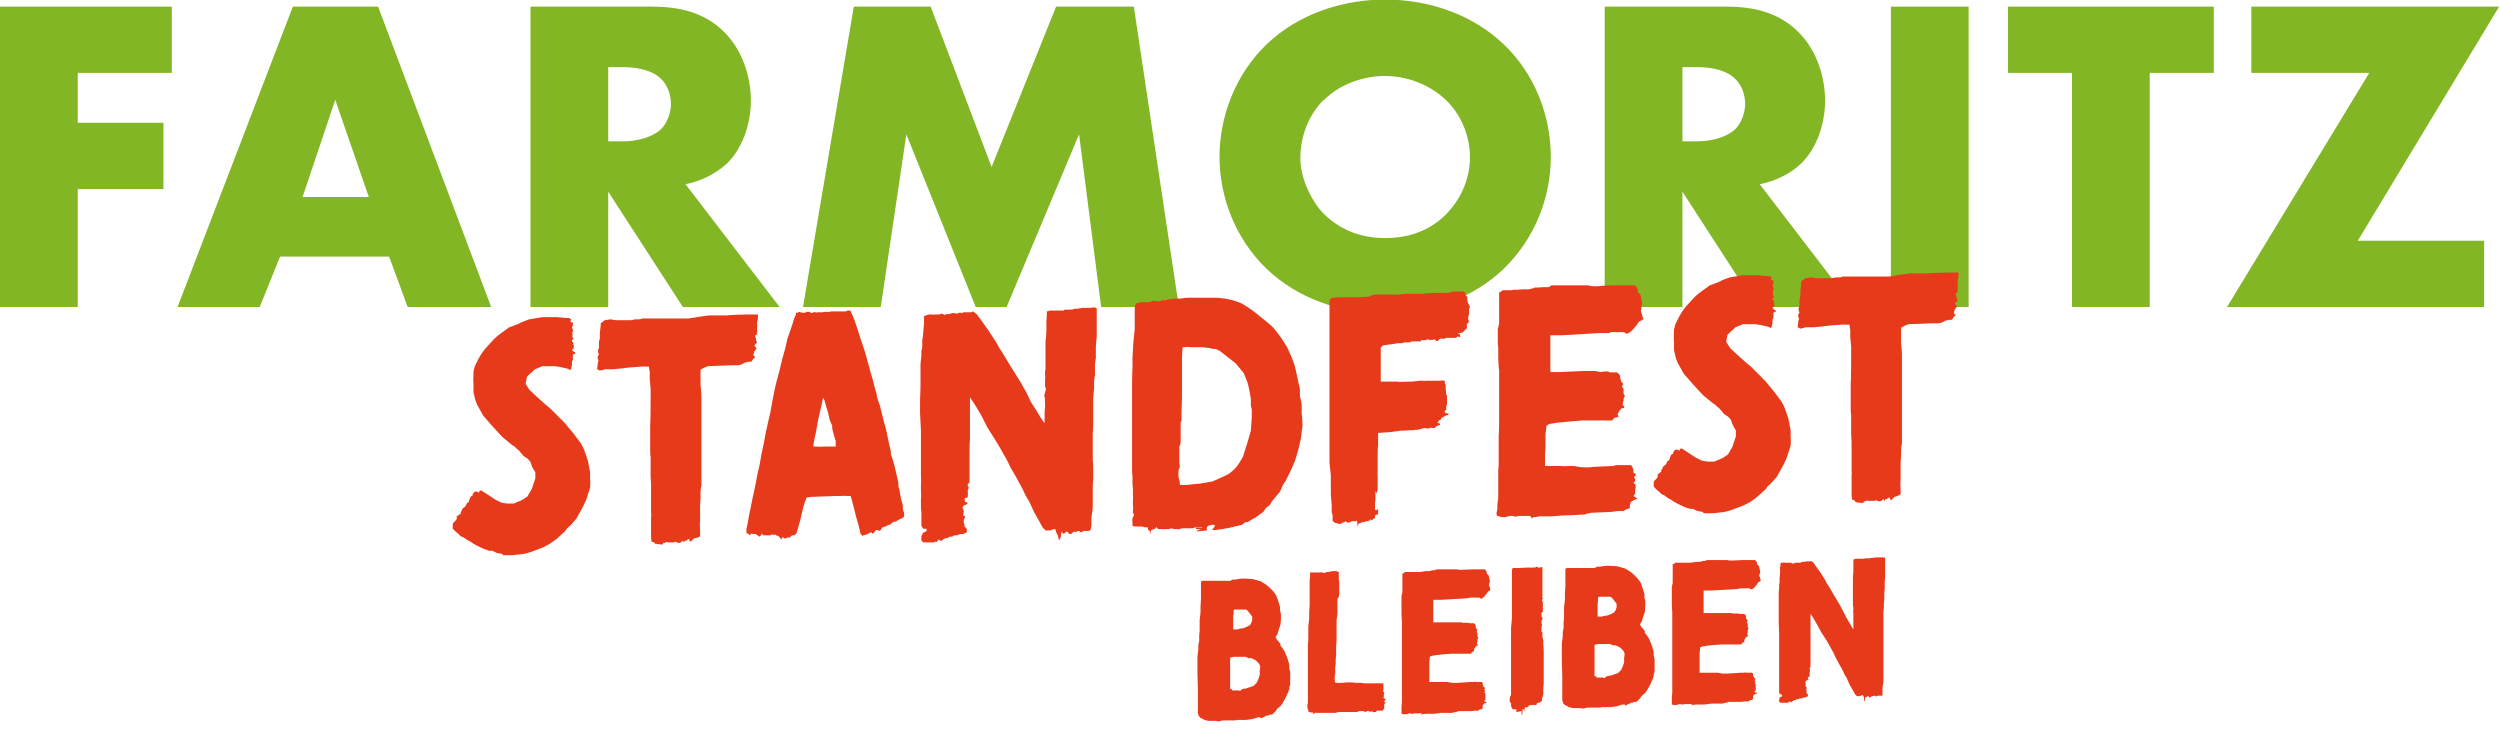
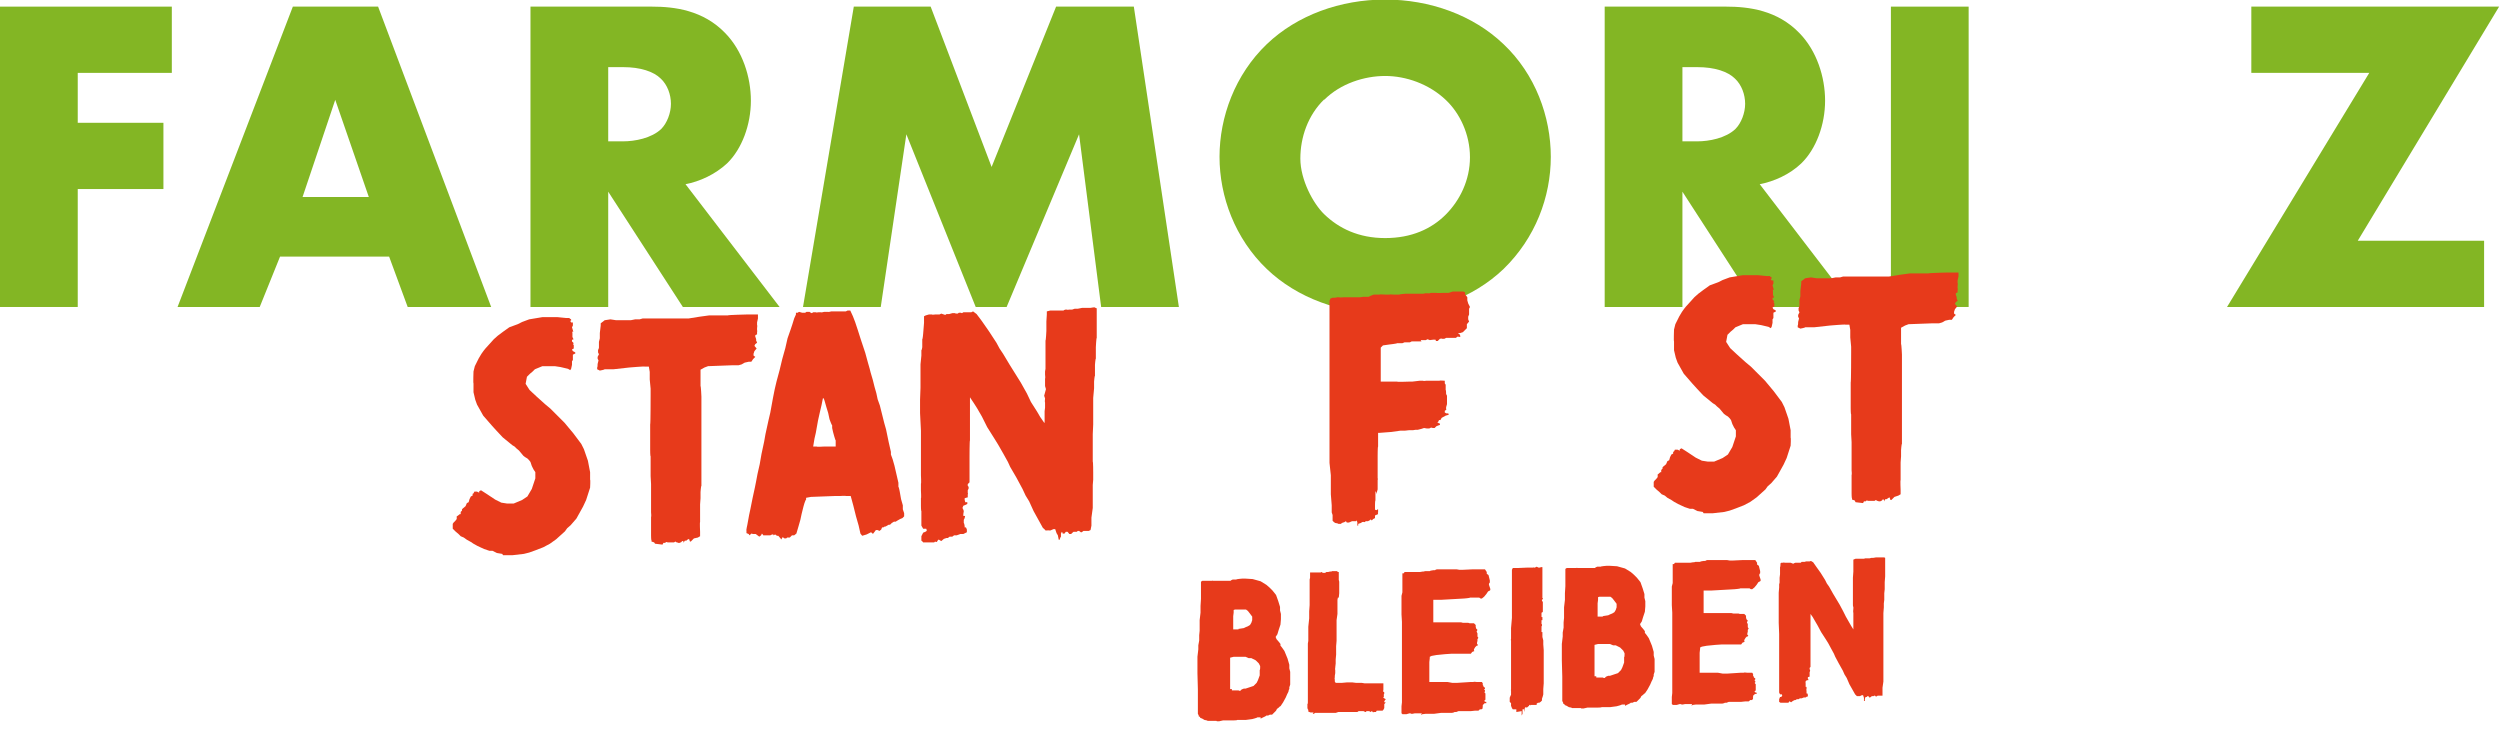
<svg xmlns="http://www.w3.org/2000/svg" width="566" height="170" viewBox="0 0 566 170" fill="none">
  <g clip-path="url(#clip0_976_6252)">
    <path d="M38.9 16.5H17.6V27.8H37V42.8H17.6V69.5H0V1.5H38.9V16.5Z" fill="#83B624" />
    <path d="M88.1 58.1H63.4L58.8 69.5H40.2L66.3 1.5H85.6L111.2 69.5H92.3L88.1 58.1ZM83.5 44.6L75.9 22.6L68.5 44.6H83.6H83.5Z" fill="#83B624" />
    <path d="M147.6 1.5C152.7 1.5 159.2 2.3 164.2 7.5C168.1 11.5 170 17.4 170 22.8C170 28.2 168 33.7 164.6 37C161.9 39.5 158.4 41.1 155.2 41.7L176.5 69.5H154.6L137.7 43.4V69.5H120.1V1.5H147.6ZM137.7 32H141.1C143.7 32 147.5 31.3 149.7 29.2C151 27.9 151.9 25.6 151.9 23.5C151.9 21.4 151.1 19.2 149.6 17.8C148 16.2 145 15.2 141.1 15.2H137.7V32Z" fill="#83B624" />
    <path d="M181.8 69.5L193.3 1.5H210.7L224.5 37.8L239.1 1.5H256.7L266.9 69.5H249.3L244.3 30.4L227.9 69.5H220.9L205.2 30.4L199.4 69.5H181.9H181.8Z" fill="#83B624" />
    <path d="M340.4 60.9C333.5 67.5 323.7 71 313.6 71C303.5 71 293.7 67.5 286.8 60.9C279.6 54 276.1 44.5 276.1 35.5C276.1 26.5 279.6 16.9 286.8 10C293.7 3.4 303.5 -0.1 313.6 -0.1C323.7 -0.1 333.5 3.4 340.4 10C347.6 16.8 351.1 26.4 351.1 35.5C351.1 44.6 347.6 53.9 340.4 60.9ZM299.8 22.5C296.1 26.1 294.4 31.1 294.4 35.9C294.4 40.7 297.3 46.1 299.8 48.5C303.1 51.7 307.6 53.9 313.6 53.9C319.6 53.9 324.1 51.8 327.3 48.6C330.5 45.4 332.8 40.8 332.8 35.6C332.8 30.4 330.5 25.6 327.3 22.6C323.5 19 318.3 17.2 313.6 17.2C308.9 17.2 303.5 18.9 299.8 22.6V22.5Z" fill="#83B624" />
    <path d="M390.8 1.5C395.9 1.5 402.4 2.3 407.4 7.5C411.3 11.5 413.2 17.4 413.2 22.8C413.2 28.2 411.2 33.7 407.8 37C405.2 39.5 401.6 41.1 398.4 41.7L419.7 69.5H397.8L380.9 43.4V69.5H363.3V1.5H390.8ZM380.9 32H384.3C386.9 32 390.7 31.3 392.9 29.2C394.2 27.9 395.1 25.6 395.1 23.5C395.1 21.4 394.3 19.2 392.8 17.8C391.2 16.2 388.2 15.2 384.3 15.2H380.9V32Z" fill="#83B624" />
    <path d="M445.7 1.5V69.5H428.1V1.5H445.7Z" fill="#83B624" />
-     <path d="M486.7 16.5V69.5H469.1V16.5H454.6V1.5H501.2V16.5H486.7Z" fill="#83B624" />
    <path d="M533.9 54.5H562.4V69.5H504.2L536.4 16.5H509.7V1.5H565.8L533.8 54.5H533.9Z" fill="#83B624" />
    <path d="M113.7 125.4L112.5 125.2L111.5 124.7H110.8L110.5 124.6L109.6 124.3L108.1 123.6L107.2 123.1L106.6 122.7L105.7 122.2L105 121.7L104.3 121.4L103.8 120.9L103.1 120.3L102.5 119.7V119.4V119V118.6L102.7 118.3L103.1 117.9L103.4 117.5V116.9C103.5 116.9 104.1 116.4 104.1 116.4H104.3V115.9L104.6 115.6V115.3L104.8 115.1L105.4 114.6L105.7 113.9L106.1 113.7L106.3 113L106.6 112.4L107 112.2V111.8L107.2 111.7L107.4 111.3H108L108.4 111.5H108.5V111.2L108.9 111L110.3 111.9L112.1 113.1L113.5 113.8L114.8 114H116.3L118.2 113.2L119.4 112.4L120.4 110.7L121.2 108.3V106.9L120.8 106.3L120.4 105.5L120.1 104.6L119.8 104.2L119.4 103.8L118.9 103.5L118.5 103.2L118 102.6L117.5 102L116.9 101.5L116.5 101.1L116 100.8L113.8 99L112.4 97.5L111.4 96.4L109.4 94.1L108 91.6L107.6 90.5L107.2 88.8V86.8C107.1 86.8 107.2 84.1 107.2 84.1L107.5 82.9L108.4 81.1L109 80.1L109.5 79.4L109.9 78.9L110.9 77.8L111.8 76.8L112.7 76L113.9 75.1L115.3 74.1L117.2 73.4L118.2 72.9L119.8 72.3L122.8 71.8H126.2L128.2 72H128.9C128.9 72.1 129.3 72.3 129.3 72.3V72.6H129.2H129.1C129.1 72.7 129.3 73 129.3 73H129.7C129.7 73.1 129.7 73.7 129.7 73.7L129.5 74.1L129.8 75.1H129.5L129.6 75.3V75.7V76.3L129.8 76.7V76.9H129.5V77.3L129.9 77.7L129.7 77.9L129.9 78.1V78.5V78.9L129.5 79.1C129.5 79.2 129.7 79.5 129.7 79.5L130.1 79.7L130.3 79.9C130.3 80 130.1 80.1 130.1 80.1L129.7 80.3V80.9V81.5L129.5 81.8V82.6L129.3 83.5L129.1 83.8L128.6 83.5L126.9 83.1L125.6 82.9H122.8L121.1 83.6L120.6 84.1L120 84.6L119.3 85.3L119 86.9L119.9 88.3L121.4 89.7L123.4 91.5L124.6 92.5L125.8 93.7L127.8 95.7L129.8 98.1L131.6 100.5L132.2 101.7L133.1 104.3L133.6 106.9V108.6C133.7 108.6 133.6 110.4 133.6 110.4L132.7 113.2L132 114.7L130.5 117.4L129.2 118.9L128.4 119.6L127.9 120.3L125.9 122.1L124.5 123.1L123 123.9L121.2 124.6L119.8 125.1L118.6 125.4L116 125.7H113.9L113.7 125.4Z" fill="#E73A1B" />
    <path d="M148.1 122.8L147.5 122.6V122.3C147.4 122.3 147.4 121.2 147.4 121.2V119.8V118.9V118.2V117.7V117C147.5 117 147.4 116 147.4 116V109.6L147.3 107.8V103.3C147.2 103.3 147.2 101.9 147.2 101.9V96.1C147.3 96.1 147.3 89.3 147.3 89.3V88L147.1 85.9V84.2L146.9 83H146C146 82.9 142.5 83.2 142.5 83.2L138.9 83.6H136.9C136.9 83.7 135.8 83.9 135.8 83.9L135.2 83.6V83.2C135.3 83.2 135.3 82.4 135.3 82.4L135.5 81.6L135.3 81.2V80.8L135.6 80.2L135.4 79.8V79.2C135.5 79.2 135.6 78.7 135.6 78.7V78.3V77.4L135.8 76.6V76V75.4L136 73.7V73.2L136.9 72.5L138.2 72.3L139.5 72.5H142H142.8L143.8 72.3H144.8L145.5 72.1H147.9H149.3H151.5H152.4H153H154.4H155.9L158.4 71.7L160.6 71.4H162.4H163.9H164.8C164.8 71.3 169 71.2 169 71.2H169.8H170.7H171.6C171.6 71.3 171.6 72.1 171.6 72.1L171.4 73V73.6C171.5 73.6 171.4 74.3 171.4 74.3V74.8C171.5 74.8 171.4 75.2 171.4 75.2V75.7C171.3 75.7 171 75.9 171 75.9V76.3C171.1 76.3 171.2 76.9 171.2 76.9V77.2C171.3 77.2 171.4 77.6 171.4 77.6L171 77.9L170.8 78.3L171.3 78.9L170.8 79.5L170.6 80.1V80.5L171 80.8L170.5 81.3L170.1 81.9H169.5L168.6 82.1L167.9 82.5L167.2 82.7H165.7L160.3 82.9L159.5 83.2L158.6 83.7V87.4C158.7 87.4 158.8 89.8 158.8 89.8V97.5V108.3V110C158.7 110 158.6 111.4 158.6 111.4V112.8L158.5 114.2V118.2C158.4 118.2 158.5 120.4 158.5 120.4V121.4L158 121.7L157.1 121.9L156.4 122.6H156.2L156 122L155.6 122.2L155.4 122.4H155.1C155.1 122.3 154.8 122.8 154.8 122.8V123L154.7 122.5H154.4L154.3 122.7L153.9 122.9H153.5C153.5 122.8 153.2 122.8 153.2 122.8L152.9 122.6L152.6 122.8H152.2H151.7H151.2L150.8 122.7L150.6 122.9H150.2L150 123.3L148.3 123.1L148.1 122.8Z" fill="#E73A1B" />
    <path d="M176.2 121.3H175.9L175.5 121L175.1 121.2V121H174.8L174.4 121.2H173.8H173.2H172.8C172.8 121.1 172.5 120.8 172.5 120.8L172.3 121.2L171.9 121.5L171.5 121.2L171.1 120.9H170.5L170.1 120.8L169.9 121L169.7 121.2L169.5 120.9L169 120.7V120.1C168.9 120.1 169.2 118.8 169.2 118.8L169.6 116.6L169.9 115.2L170.4 112.7L170.9 110.4L171.2 108.9L171.5 107.3L172 105.1L172.4 102.8L173 100L173.3 98.3L174 95.1L174.4 93.4L175 90.1L175.4 88.1L175.8 86.4L176.5 83.8L177.1 81.3L177.8 78.8L178.3 76.6L179 74.6L179.4 73.4L179.8 72.1L180.2 71.2V70.8H180.6L180.9 70.6L181.6 70.8H182.2C182.2 70.9 182.6 70.6 182.6 70.6H183.3C183.3 70.7 183.8 70.9 183.8 70.9L184.1 70.7H184.7C184.7 70.8 185.3 70.7 185.3 70.7H185.9C185.9 70.8 186.6 70.6 186.6 70.6H186.9H187.2H187.5C187.5 70.7 188.2 70.5 188.2 70.5H188.7H189.3H190.5H191.2H191.5L191.9 70.3H192.2H192.4H192.5L193.1 71.6L193.6 72.9L194.2 74.7L194.9 76.9L195.5 78.7L195.9 79.9L196.5 82.1L196.9 83.5L197.1 84.3L197.6 86L198 87.6L198.4 89L198.7 90.4L199.2 91.8L200.2 95.8L200.6 97.2L201.2 100.1L201.7 102.3V102.9L202.1 104L202.5 105.4L203.4 109.3V110.2C203.5 110.2 203.7 111.3 203.7 111.3L204 113L204.4 114.4V115.3L204.7 116.2V116.9L204.3 117.3L203.8 117.5L203.1 117.9L202.8 118.1H202.4L201.9 118.4L201.5 118.8H201.2L200.5 119.2H200.3L200 119.4H199.7L199.5 119.9L199.1 120.2L198.7 120H198.3L197.7 120.8H197.5C197.5 120.7 197.2 120.5 197.2 120.5L196.2 121L195.2 121.3L194.8 120.8L194.4 119L193.8 116.9L193.2 114.5L192.6 112.3H191.5C191.5 112.2 190.1 112.3 190.1 112.3H188.9L183.6 112.5L182.5 112.7V113.1C182.4 113.1 182.1 114 182.1 114L181.9 114.7L181.5 116.3L181.2 117.7L180.8 119.1L180.3 120.8L179.8 121.2H179.3L178.8 121.7H178.2L178 121.9H177.6L177.2 121.6L176.9 122.1H176.8V122L176.2 121.3ZM189.2 101.1V99.7C189.1 99.7 188.6 97.8 188.6 97.8L188.4 96.9V96.3C188.3 96.3 187.8 94.9 187.8 94.9L187.5 93.5L187.1 92.2L186.7 90.8L186.5 90.2H186.4C186.4 90.1 186.3 90.2 186.3 90.2L186 91.7L185.6 93.4L185.2 95.2L184.7 98L184.4 99.3L184.1 101.1H184.9C184.9 101.2 186.5 101.1 186.5 101.1H187.6H188.5H189.1H189.2Z" fill="#E73A1B" />
    <path d="M239.2 120.7L238.9 119.8H238.5L237.8 120.1H237.4C237.4 120 237.1 120.1 237.1 120.1H236.7C236.7 120 236.1 119.5 236.1 119.5L234 115.7L233 113.5L232.2 112.2L231.5 110.7L230.1 108.1L228.7 105.7L228.2 104.6L227.2 102.8L226 100.7L225.2 99.4L223.5 96.7L222.3 94.3L221.2 92.4L220.5 91.3L219.7 90.1C219.7 90 219.6 90 219.6 90V90.4V95.1V96.3V97.9V99.7C219.5 99.7 219.5 103.5 219.5 103.5V104.9V107.7V109.2L219.1 109.6V110C219.2 110 219.3 110.3 219.3 110.3V110.6L219.1 111V111.6C219.2 111.6 219.1 112 219.1 112V112.6C219 112.6 218.4 112.8 218.4 112.8V113.2L218.5 113.5V113.7C218.6 113.7 218.9 113.7 218.9 113.7H219V114.1L218.6 114.3L218.1 114.5L217.9 115L218.1 115.4L218.2 115.7C218.2 115.8 218.1 116.4 218.1 116.4V116.8H218.3H218.5C218.5 116.9 218.4 117.3 218.4 117.3L218.2 117.7V118.4C218.3 118.4 218.4 119.1 218.4 119.1V119.4H218.7L218.9 119.9V120.5L218.5 120.7L218.1 120.9H217.4L216.6 121.2H216L215.6 121.5H215L214.6 121.8H214.3L213.7 122L213.1 122.5L212.6 122.2H212.4L212.1 122.7H211.9L211.7 122.6L211.5 122.8H210.9H210.2H209.8H209.4H209C209 122.7 208.6 122.4 208.6 122.4V121.4L209 120.6L209.5 120.4L209.8 120.2V120L209.7 119.7H209L208.6 119V117.9V116.6V115.7C208.5 115.7 208.5 114.5 208.5 114.5V112.8C208.6 112.8 208.5 111.1 208.5 111.1V109.5C208.6 109.5 208.5 107.6 208.5 107.6V103.5V100.4V97.5L208.3 93.5V90.5L208.4 87.8V85.3V83.6V82.5L208.6 80.5V79.3C208.7 79.3 208.8 78.6 208.8 78.6V76.8C208.9 76.8 209 75.6 209 75.6L209.2 73.1V71.6L209.6 71.4L210.3 71.2H211C211 71.3 211.7 71.2 211.7 71.2H212.3H212.7L213.1 71L214 71.3L214.3 71.1H214.9L215.6 70.9H216.2C216.2 71 216.8 71 216.8 71L217.1 70.8H217.5L217.8 70.9L218.1 70.7H218.5H219H219.5H219.9L220.3 70.5L221.1 71.1L222.3 72.7L223.9 75L225.6 77.6L226.3 78.9L227.1 80.1L228.6 82.6L231.1 86.6L232.5 89.1L233.4 91L234.8 93.2L235.5 94.4L236.4 95.7H236.5V94.2V93.8V93.1L236.6 92.3V91.1C236.5 91.1 236.6 90.2 236.6 90.2L236.4 89.6L236.8 88.1L236.6 87.4V85.7C236.7 85.7 236.6 84.8 236.6 84.8V84.1L236.7 83.5V83.1V81.4V77.1C236.8 77.1 236.9 74.9 236.9 74.9V72.8L237 71.2V70.5L237.8 70.3H240.8C240.8 70.2 241.2 70.1 241.2 70.1H241.6C241.6 70.2 242 70.1 242 70.1H242.7L243.3 69.9H244L245 69.7H245.6H246.2H246.9L247.5 69.6H247.9C247.9 69.7 248.3 69.8 248.3 69.8C248.3 69.9 248.3 71.1 248.3 71.1V76.5C248.2 76.5 248.1 78.6 248.1 78.6V81.2C248 81.2 247.9 82.6 247.9 82.6V85.1C247.8 85.1 247.7 86.4 247.7 86.4V87.9L247.5 90.1V92.4V93.8V96.1L247.4 98.3V101V102.4V104.5C247.5 104.5 247.5 107 247.5 107V108.6L247.4 109.8V112.7V113.4V115L247.1 117.2V119L246.9 120L246.5 120.2H246H245.3L244.9 120.5H244.7L244.3 120.2H244L243.8 120.4H243.7H243.1C243.1 120.3 242.5 120.9 242.5 120.9H242.1L241.7 120.4H241.3L241 120.8H240.6L240.5 120.5L240.4 120.4L240.2 120.8V121.5C240.1 121.5 239.9 122.2 239.9 122.2H239.7L239.5 121.2L239.2 120.7Z" fill="#E73A1B" />
-     <path d="M259.9 119.9V119.4H259.3L258.5 119.2H257.1L256.4 119.1V118.2C256.3 118.2 256.4 117.3 256.4 117.3L256.7 116.7V116.3L256.5 116.2V115.4C256.6 115.4 256.5 114.5 256.5 114.5V112.8C256.6 112.8 256.5 112.3 256.5 112.3V111.6V110.9V110.6L256.4 109.7V108L256.3 106.8V102.9V100.6V99.3V97.2V95.5V92.4V86.2L256.4 82.9V80.9L256.6 77.4L256.9 74.5V71.3V69.9V69.4L257.2 68.7L258.4 68.4H259.1H259.6H260.2L261 68.1H261.6L261.7 68.2H262H262.3H262.6L263.1 68H263.8L265 67.7H265.6L266 67.6H266.4H267.3L268.7 67.4H269.9H274.2H275.4L277.4 67.6L279.2 68L280.9 68.6L282.1 69.3L283.3 70.1L284.5 71L285.2 71.6L286.1 72.3L287.3 73.3L288.2 74.1L289.1 75.2L290.2 76.7L291.4 78.6L292.4 80.8L293.1 82.7L293.5 84.4L293.9 86.3L294.3 88.1V89.8C294.4 89.8 294.7 91.6 294.7 91.6V93.8C294.8 93.8 294.9 96.3 294.9 96.3L294.7 97.8L294.5 99.4L294.1 101.1L293.8 102.3L293.2 104.3L292.2 106.6L291.5 108L291.1 108.8L290.4 109.9L289.8 111.3L288.7 112.6L287.9 113.6L287.5 114.3L286.5 115.1L286.1 115.8L285.3 116.4L284.2 117.2L283.8 117.4L283.1 117.8L282.5 118.2H282L281.2 118.8L280 119.1L278.3 119.5L276.6 119.8L275.2 120H274.5V119.8L274.8 119.5L275.1 119L274.8 118.8H274.3L273.9 119H273.5L273.2 119.5V119.9C273.3 119.9 273.3 120.1 273.3 120.1H272.9L271.4 120.3H271L270.9 120.1H271.1L271.7 119.9H272.1L271.5 119.8H270.8V119.5H271.1H271.8C271.8 119.6 272.3 119.4 272.3 119.4H271.5H270.6L270 119.6H268.1H267.6L267 119.8H266.5H265.9L265.1 119.6L264.7 119.8H263.9H262.9H262.3L261.9 119.5V119.3L261.3 119.8L260.6 120V120.5V120.9H260.5V120.4L259.9 119.9ZM270.8 109.6L272.2 109.4L274.5 109L276.3 108.2L278.2 107.3L279.4 106.3L280.1 105.5L280.7 104.6L281.4 103.4L282.3 100.6L283.2 97.5L283.4 94.5V92.7L283.2 91.9V90.3L282.8 88.1L282.6 87.2L282.4 86.5L281.6 84.5L279.8 82.3L276.1 79.4L275.2 79H274.6L273.9 78.8L272.1 78.6H269.4C269.4 78.5 267.9 78.6 267.9 78.6L267.7 78.8V79L267.6 80.9V83.6V87.6V90L267.5 93.3V95.2L267.3 95.6V96.3V98.4V100.1L267.2 100.7L267 101.1V101.5V104V104.8L267.1 105.5V105.8C267 105.8 266.8 106.5 266.8 106.5V107.9L267.1 109.1V109.7L267.4 109.8H268.6L271.3 109.5L270.8 109.6Z" fill="#E73A1B" />
    <path d="M307.3 118.2L307.1 117.8L307 118H306.6H306.1L305.4 118.3H304.9C304.9 118.2 304.7 118 304.7 118L304.4 118.2L303.8 118.4L303.6 118.6H303C303 118.5 302.3 118.4 302.3 118.4L302 118.2L301.7 117.9V117.5V116.6L301.5 116V114.4L301.3 111.9V110.2V109.3V107.6L301 104.8V103.4V102.7V93.3V91.9V90.1V89V86.6V84.9V81.9V77.7V76.3V74.1V71.9V68.1L301.2 67.6L301.7 67.4H302.3L302.8 67.3H303.2C303.2 67.4 304.3 67.3 304.3 67.3H305.5H307.2H307.9L308.6 67.2H309.9C309.9 67.1 311 66.7 311 66.7H312.3C312.3 66.6 313.7 66.7 313.7 66.7H314.6C314.6 66.6 315.5 66.7 315.5 66.7H316.8C316.8 66.6 318.2 66.5 318.2 66.5H318.6H319.2H319.7H320.5H322.2L322.7 66.4H323.4C323.4 66.5 324 66.3 324 66.3H325.2C325.2 66.4 326.9 66.3 326.9 66.3H328L328.9 66H330.3H331.3L331.7 66.2V66.7C331.8 66.7 332.2 67.3 332.2 67.3V68L332.4 68.7L332.8 69.5L332.6 69.9V70.5V71.2L332.4 71.7V72.3L332.6 72.8L332.1 73.4V74.3L331.6 74.8L331.2 75.2L330.6 75.4H330.2V75.6H330.4L330.6 76V76.3C330.5 76.3 330 76.2 330 76.2L329.6 76.5H327.4L327 76.7H326.5C326.5 76.6 326 76.7 326 76.7L325.7 77L325.5 77.2H325.1L325 76.9H324.5L323.7 77L323.2 76.8L322.8 77H322.2H321.7V77.2H321.8V77.3H321.4H320.7H320.1H319.6L319.2 77.5H318.7H318.3H318L317.5 77.7H316.3C316.3 77.8 314.5 78 314.5 78L313.1 78.2L312.6 78.7V86.1V86.4H312.9H315.8H316.3C316.3 86.5 318.9 86.4 318.9 86.4H319.7L321.4 86.2H322.2C322.2 86.3 322.9 86.2 322.9 86.2H324H324.9H325.9C325.9 86.1 327.1 86.2 327.1 86.2C327.1 86.3 327.1 86.8 327.1 86.8L327.3 87.1V87.5V87.9V88.3C327.4 88.3 327.4 89.2 327.4 89.2L327.6 89.6V89.9V90.7V91.5L327.4 92.2V92.6C327.5 92.6 327.4 92.8 327.4 92.8L327.1 93V93.4L327.5 93.6H327.9L328 93.9L327.3 94.1L326.4 94.6L326.1 95.1H325.8L325.6 95.5L325.4 95.7H325.6C325.6 95.8 326 95.9 326 95.9V96.2C325.9 96.2 325.2 96.5 325.2 96.5L324.8 96.9H324.4L324 96.8L323.6 97H323L322.4 96.9L321.8 97.1L321 97.3H320.5L319.9 97.4H319L318.1 97.5H317.1L314.9 97.8L312.3 98H312V98.3V98.9V99.8V101.1C311.9 101.1 311.9 103.2 311.9 103.2V105.2V107.1V108.3C312 108.3 311.9 108.7 311.9 108.7V109.4V110.8L311.7 111.5V112.2V111.8C311.6 111.8 311.5 111.2 311.5 111.2L311.4 111.4V112V112.6V113.3C311.3 113.3 311.3 114.4 311.3 114.4V115.4L311.7 115.5L311.9 115.3H312V116C311.9 116 312 116.4 312 116.4L311.3 116.7V117V117.3L310.9 117.5L310.6 117.8H310.5C310.5 117.7 310.3 117.6 310.3 117.6L310.1 117.8L309.7 118H309.2L309 118.2H308.8C308.8 118.1 308.4 118.2 308.4 118.2L308.1 118.4L307.5 118.6V119C307.4 119 307.3 119 307.3 119V118.6V118.2Z" fill="#E73A1B" />
-     <path d="M346.4 116.8H345.8H345H343.8L343 117L342.6 116.8H341.9L340.7 117.1H340.3L339.6 117L339.2 116.8H338.9L338.8 116.2L339 115.3V114.2L339.2 112.8V110.8V109.6V107.6V106.7V106.3C339.3 106.3 339.3 104.9 339.3 104.9V103.3V101V98.5C339.4 98.5 339.4 94.2 339.4 94.2V92.2V89.8V88.4V86.2V83.7C339.3 83.7 339.2 81 339.2 81V78.5C339.1 78.5 339.1 77.1 339.1 77.1V74.4C339.2 74.4 339.4 73.1 339.4 73.1V71.9V69.4V68.2V66.2L339.9 66L340.2 65.7H340.6H341.3H342.3C342.3 65.6 343.1 65.6 343.1 65.6H343.5L344.8 65.5H345.1H345.4H346.1L347 65.3L347.4 65.1H348.2L349.5 65H350.7C350.7 64.9 351.3 64.6 351.3 64.6H352H357.6H358.6H359.5L360.5 64.8H361.9C361.9 64.7 365.4 64.6 365.4 64.6H365.7H366.4H367.6H368.9H369.8H370.2L370.5 65L370.8 65.5V66.2C370.9 66.2 371.4 66.7 371.4 66.7L371.8 68.6L371.6 69.5V70C371.5 70 371.5 70.4 371.5 70.4L371.9 71.8L372.1 72.2L371.7 72.5L371.1 72.8L370.4 73.8L369.5 74.8L368.6 75.5H368.1L367.7 75.2H367.4H367H365.8H364.7L364.3 75.4H362.2L353.7 75.9H351V76.5V83.3V84.2H351.3C351.3 84.3 353.9 84.2 353.9 84.2L358.3 84H360.5H361.3L362 84.2H362.6L363.3 84.1H364L364.5 84.3H365.1C365.1 84.4 365.5 84.3 365.5 84.3H366.1L366.8 85V85.6C366.9 85.6 367 86.3 367 86.3L367.5 86.9L367.2 87.5L367.6 88.1V88.5C367.5 88.5 367.6 89.2 367.6 89.2L367.9 89.7L367.6 90.1V90.7C367.5 90.7 367.4 91.3 367.4 91.3V91.7L367.6 91.9L367.8 92.1L367.6 92.4H367.2L366.7 92.9L366.2 93.8L366.4 94.2V94.4L365.5 94.6L365 95.2H363.8H360.6H358.1L355.7 95.4L352.5 95.7L350.7 96L350.1 96.4V96.8L349.9 98.3V101.1L349.8 103V104.4V105.5H351.2H352.8H353.5C353.5 105.6 355.6 105.5 355.6 105.5H356.5C356.5 105.6 358.3 105.8 358.3 105.8H360C360 105.7 365.1 105.5 365.1 105.5L366 105.3H367.2H368.4H369.3C369.3 105.4 369.6 105.8 369.6 105.8L369.8 106.4V107L370.3 107.3V107.7L369.9 108.1L370.2 108.4V108.9C370.3 108.9 370.1 109.1 370.1 109.1H369.9V109.4L370.3 109.7V110.2C370.4 110.2 370.2 110.9 370.2 110.9V111.8C370.1 111.8 369.8 112.3 369.8 112.3L370.3 112.6L370.6 112.8V113C370.5 113 369.9 113.2 369.9 113.2L369.2 113.7L369 114.4V114.8V115L368.6 115.2L368 115.4L367.6 115.7H366.2L364.7 115.9L360.2 116.1L359.3 116.3L358.7 116.5H357.8C357.8 116.6 353.8 116.7 353.8 116.7L351.4 116.9H348.4C348.4 117 347.1 117.1 347.1 117.1L346.8 117.4H346.7V117.1L346.4 116.8Z" fill="#E73A1B" />
    <path d="M385.5 115.9L384.3 115.7L383.3 115.2H382.6L382.3 115.1L381.4 114.8L379.9 114.1L379 113.6L378.4 113.2L377.5 112.7L376.9 112.2L376.2 111.9L375.7 111.4L375 110.8L374.4 110.2V109.9V109.5V109.1L374.6 108.8L375 108.4L375.3 108V107.4C375.4 107.4 375.9 106.9 375.9 106.9H376.1V106.4L376.4 106.1V105.8L376.6 105.6L377.2 105.1L377.5 104.4L377.9 104.2L378.1 103.5L378.4 102.9L378.8 102.7V102.3L379 102.2L379.2 101.8H379.8L380.2 102H380.3V101.7L380.7 101.5L382.1 102.4L383.9 103.6L385.3 104.3L386.6 104.5H388.1L390 103.7L391.2 102.9L392.2 101.2L393 98.8V97.4L392.6 96.8L392.2 96L391.9 95.1L391.6 94.7L391.2 94.3L390.7 94L390.3 93.7L389.8 93.1L389.3 92.5L388.7 92L388.3 91.6L387.8 91.3L385.6 89.5L384.2 88L383.2 86.9L381.2 84.6L379.8 82.1L379.4 81L379 79.3V77.3C378.9 77.3 379 74.6 379 74.6L379.3 73.4L380.2 71.6L380.8 70.6L381.3 69.9L381.7 69.4L382.7 68.3L383.6 67.3L384.5 66.5L385.7 65.6L387.1 64.6L389 63.9L390 63.4L391.6 62.8L394.6 62.3H398L400 62.5H400.7C400.7 62.6 401.1 62.8 401.1 62.8V63.1H401H400.9C400.9 63.2 401.1 63.5 401.1 63.5H401.5C401.5 63.6 401.5 64.2 401.5 64.2L401.3 64.6L401.6 65.6H401.3L401.4 65.8V66.2V66.8L401.6 67.2V67.4H401.3V67.8L401.7 68.2L401.5 68.4L401.7 68.6V69V69.4L401.3 69.6C401.3 69.7 401.5 70 401.5 70L401.9 70.2L402.1 70.4C402.1 70.5 401.9 70.6 401.9 70.6L401.5 70.8V71.4V72L401.3 72.3V73.1L401.1 74L400.9 74.3L400.4 74L398.7 73.6L397.4 73.4H394.6L392.9 74.1L392.4 74.6L391.8 75.1L391.1 75.8L390.8 77.4L391.7 78.8L393.2 80.2L395.2 82L396.4 83L397.6 84.2L399.6 86.2L401.6 88.6L403.4 91L404 92.2L404.9 94.8L405.4 97.4V99.1C405.5 99.1 405.4 100.9 405.4 100.9L404.5 103.7L403.8 105.2L402.3 107.9L401 109.4L400.2 110.1L399.7 110.8L397.7 112.6L396.3 113.6L394.8 114.4L393 115.1L391.6 115.6L390.4 115.9L387.8 116.2H385.7L385.5 115.9Z" fill="#E73A1B" />
    <path d="M419.9 113.3L419.3 113.1V112.8C419.2 112.8 419.2 111.7 419.2 111.7V110.3V109.4V108.7V108.2V107.5C419.3 107.5 419.2 106.5 419.2 106.5V100.1L419.1 98.3V93.8C419 93.8 419 92.4 419 92.4V86.6C419.1 86.6 419.1 79.8 419.1 79.8V78.5L418.9 76.4V74.7L418.7 73.5H417.8C417.8 73.4 414.3 73.7 414.3 73.7L410.7 74.1H408.7C408.7 74.2 407.6 74.4 407.6 74.4L407 74.1V73.7C407.1 73.7 407.1 72.9 407.1 72.9L407.3 72.1L407.1 71.7V71.3L407.4 70.7L407.2 70.3V69.7C407.3 69.7 407.4 69.2 407.4 69.2V68.8V67.9L407.6 67.1V66.5V65.9L407.8 64.2V63.7L408.7 63L410 62.8L411.3 63H413.8H414.6L415.6 62.8H416.6L417.3 62.6H419.7H421.1H423.3H424.2H424.8H426.2H427.7L430.2 62.2L432.4 61.9H434.2H435.7H436.6C436.6 61.8 440.8 61.7 440.8 61.7H441.6H442.5H443.4C443.4 61.8 443.4 62.6 443.4 62.6L443.2 63.5V64.1C443.3 64.1 443.2 64.8 443.2 64.8V65.3C443.3 65.3 443.2 65.7 443.2 65.7V66.2C443.1 66.2 442.8 66.4 442.8 66.4V66.8C442.9 66.8 443 67.4 443 67.4V67.7C443.1 67.7 443.2 68.1 443.2 68.1L442.8 68.4L442.6 68.8L443.1 69.4L442.6 70L442.4 70.6V71L442.8 71.3L442.3 71.8L441.9 72.4H441.3L440.4 72.6L439.7 73L439 73.2H437.5L432.1 73.4L431.3 73.7L430.4 74.2V77.9C430.5 77.9 430.6 80.3 430.6 80.3V88V98.8V100.5C430.5 100.5 430.4 101.9 430.4 101.9V103.3L430.3 104.7V108.7C430.2 108.7 430.3 110.9 430.3 110.9V111.9L429.8 112.2L428.9 112.5L428.2 113.2H428L427.8 112.6L427.4 112.8L427.2 113H426.9C426.9 112.9 426.6 113.4 426.6 113.4V113.6L426.5 113.1H426.2L426.1 113.3L425.7 113.5H425.3C425.3 113.4 425 113.4 425 113.4L424.7 113.2L424.4 113.4H424H423.5H423L422.6 113.3L422.4 113.5H422L421.8 113.9L420.1 113.7L419.9 113.3Z" fill="#E73A1B" />
    <path d="M275.4 163.2H274.8H274.3H273.4C273.4 163.1 272.7 163 272.7 163L272.2 162.7L271.7 162.5V162.3C271.6 162.3 271.4 162.2 271.4 162.2V162L271.2 161.6V160.8V156.9V156.1L271.1 152.4V148.7L271.3 147V146.1L271.5 145V143.8L271.6 142.8V141.9V141.5V140.4L271.8 138.7V137.2L271.9 135.6V133.9V132.5V131.7L272.2 131.5H272.6H272.8H273.3H274H274.4C274.4 131.4 274.7 131.5 274.7 131.5H275.5H275.7H276H276.4H276.9H277.4H277.9H278.3H278.6C278.6 131.4 279.1 131.2 279.1 131.2H279.9C279.9 131.1 281.2 131 281.2 131H282L283.6 131.1L285.4 131.6L286.7 132.4L287.4 133L288.1 133.7L288.9 134.7L289.4 136.1L289.8 137.4V138.2L290 139V140.2L289.9 141.4L289.5 142.6L289.2 143.6L288.8 144.2L289 144.7L289.6 145.4L289.9 145.8V146.2C290 146.2 290.8 147.4 290.8 147.4L291.5 149.1L291.9 150.5V151.3L292.1 152.1V155L291.9 155.6V156C291.8 156 291.7 156.6 291.7 156.6L291.4 157.2L291.1 157.9L290.5 159L289.9 159.9H289.8L289.5 160.2L289.1 160.5L288.9 160.9L288.4 161.4L288 161.8H287.7H287.5L287.1 162H286.7C286.7 162.1 286 162.4 286 162.4L285.4 162.7V162.4H284.7C284.7 162.5 283.5 162.8 283.5 162.8L282 163H280.1C280.1 163.1 279.1 163.1 279.1 163.1H277.7H276.9L276 163.3H275.5L275.4 163.2ZM280.6 156.4H280.8L281.1 156.1L281.6 155.9H282L282.6 155.7L283.8 155.3L284.5 154.6L284.8 154L285.2 152.9V151.7C285.3 151.7 285.3 151.1 285.3 151.1V150.8L285 150.2L284.6 149.8L284.3 149.5L283.7 149.2L283.3 149H282.7L282 148.7H280.8H279.3L278.5 148.9V150V151.9V153.7V155.2V156H278.9V156.3H280.4L280.6 156.4ZM280.3 142.4L281.6 142.2L282 142L282.5 141.8L283 141.5L283.3 141L283.5 140.4V139.6L283.2 139.2L282.9 138.8L282.5 138.3L282.1 138H281.7H280.6H279.6L279.3 138.1V138.7L279.2 139.5V140.2V141.3V142.1V142.5H279.6H280.5L280.3 142.4Z" fill="#E73A1B" />
    <path d="M297.4 161.3H296.7L296.2 161.1V160.7C296.1 160.7 296 160.3 296 160.3V160V159.7V159.4C296.1 159.4 296.1 159 296.1 159V158.4V158V157.6V157.1V156.6V155.3V154.1V153.1V151.7V150.8V149.9V148.6V147.7V146.7V145.7L296.2 145.1V144.3V143.4V141.9L296.4 140V138.4L296.5 137V135.7V134.4V133.6V131.7V131.2L296.6 130.8V129.6C296.7 129.6 297.1 129.6 297.1 129.6H297.6H298H298.2H298.3H298.4H298.7H299L299.2 129.5L299.5 129.7H299.6H300L300.3 129.5H300.7L301.1 129.4H301.4L301.6 129.3H301.8H302H302.1H302.8V129.5C302.9 129.5 303.1 129.5 303.1 129.5C303.1 129.6 303.1 130.3 303.1 130.3V131.3L303.2 131.7V134.3L303.1 135.3H302.9L302.8 135.8V137.1V137.9V139L302.6 140.4V140.9V141.6V142.6V143.9V145.1L302.5 146.3V148.2L302.4 149.3V150.2L302.3 151.1V151.3C302.2 151.3 302.3 151.7 302.3 151.7V152.4L302.2 153V153.4C302.1 153.4 302.2 153.9 302.2 153.9V154.3L302.4 154.6H302.9H303.3H303.8L304.9 154.5H306.2L307 154.6H307.6H307.9H308.3L308.9 154.7H309.3H309.7H310.3H310.6H311.1H311.8H312.6H313.2V155V155.8V156.2L313.1 156.6H313.3L313.4 156.8V157L313.3 157.2V157.4V157.8L313.1 158H313.3C313.3 158.1 313.6 158.2 313.6 158.2L313.8 158.4H313.6C313.6 158.5 313.4 158.8 313.4 158.8V159H313.7L313.6 159.2L313.4 159.4V159.8V159.9C313.4 160 313.4 160.3 313.4 160.3L313.2 160.7L313 160.9H312.8H312.3H311.7L311.5 161.2H311.1C311.1 161.3 310.7 161.2 310.7 161.2C310.7 161.1 310.7 161 310.7 161H310.5L310.4 161.2H310.3C310.3 161.1 309.9 161 309.9 161H309.4L309.2 161.2H309.1L308.7 161H308.1H307.6L307.3 161.2H306.9H306.5H306.1H305.7H303L302.4 161.4H301.2H299.4H297.7L297.5 161.6H297.2L297.4 161.3Z" fill="#E73A1B" />
    <path d="M321.9 161.5H321.5H321H320.3L319.8 161.6H319.5C319.5 161.5 319.1 161.5 319.1 161.5L318.4 161.7H318.1H317.7H317.5C317.5 161.6 317.3 161.5 317.3 161.5V161.1V160.6V159.9L317.4 159V157.8V157.1V155.8V155.2V155V154.1V153.1V151.7V150.1V147.4V146.2V144.7V143.8V142.4V140.8L317.3 139.1V137.5V136.6V134.9L317.5 134.1V133.3V131.7V131V129.8H317.8L318 129.5H318.2H318.6H319.2H319.7H319.9H320.7H320.9H321.1H321.5L322.1 129.4H322.4C322.4 129.3 322.9 129.3 322.9 129.3H323.7C323.7 129.2 324.5 129.1 324.5 129.1H324.9C324.9 129 325.3 128.9 325.3 128.9H328.7H329.3H329.8L330.4 129H331.2L333.3 128.9H333.5H333.9H334.6H335.4H335.9H336.2L336.4 129.2L336.6 129.5V129.9L337 130.2L337.3 131.4V131.9C337.2 131.9 337.1 132.2 337.1 132.2V132.4L337.4 133.3V133.5C337.5 133.5 337.3 133.7 337.3 133.7L336.9 133.9L336.5 134.5L336 135.1L335.5 135.5H335.2L334.9 135.3H334.7H334.4H333.7H333H332.8C332.8 135.4 331.5 135.5 331.5 135.5L326.2 135.8H324.5V136.2V140.4V140.9H324.7H326.3H329H330.3H330.8L331.2 141H331.6H332H332.4L332.7 141.1H333.1H333.3H333.7L334.1 141.5V141.9L334.2 142.3L334.5 142.6L334.3 143L334.5 143.4V143.7V144.1L334.7 144.4L334.5 144.7V145.1L334.4 145.5V145.8L334.5 145.9H334.6C334.6 146 334.5 146.2 334.5 146.2H334.3L334 146.5L333.7 147V147.3C333.8 147.3 333.8 147.4 333.8 147.4L333.3 147.6L333 148H332.2H330.2H328.7L327.2 148.1L325.2 148.3L324.1 148.5L323.7 148.7V149L323.6 149.9V151.6V152.8V153.7V154.4H324.5H325.5H325.9H327.2H327.7L328.8 154.6H329.9L333 154.4H333.6C333.6 154.3 334.3 154.4 334.3 154.4H335H335.5L335.7 154.7V155.1C335.8 155.1 335.9 155.5 335.9 155.5L336.2 155.7V155.9L336 156.1L336.2 156.3V156.6H336.1V156.8L336.3 157V157.3V157.8V158.4L336 158.7L336.3 158.9H336.5C336.5 159 336.5 159.2 336.5 159.2H336.1C336.1 159.3 335.7 159.6 335.7 159.6V160C335.6 160 335.7 160.3 335.7 160.3C335.7 160.4 335.4 160.6 335.4 160.6H335C335 160.7 334.7 160.9 334.7 160.9H333.9L333 161H330.2L329.7 161.2H329.3C329.3 161.3 328.7 161.4 328.7 161.4H326.2L324.7 161.6H322.8L322 161.7L321.8 161.9V161.7L321.9 161.5Z" fill="#E73A1B" />
    <path d="M343.3 161.2V160.6H342.7H342.5L342.3 160.3L342.1 159.8V159.2L341.8 158.9V158.5V158.1V157.9C341.9 157.9 341.9 157.7 341.9 157.7L342.1 157.3V156.3C342 156.3 342.1 156.1 342.1 156.1V154.4V154.2V153.7V153V152.5V152V151.1V147.7V147.1V146.5V145C342 145 342.1 144.6 342.1 144.6V144.2V143.1V142.2L342.3 139.9V139.1V138.1V136.9V135.7V134.2V132.5V130.3V129L342.5 128.6H342.8H343.2H343.6L345.9 128.5H346.1H346.3H346.5H346.8H347.1C347.1 128.4 347.3 128.5 347.3 128.5H347.5L347.9 128.3L348.3 128.5H348.6L348.9 128.4H349.2V129.4V130.2V131.3V131.8V132.5V133.1V133.7V134.4V135V135.3V135.4H349.3V135.7H349.1V135.8V136L349.3 136.3V136.6V138V138.5L349.1 138.7H349V139V139.7H349.2V140.4H349V140.6V140.7V141V141.3H349.1V141.7C349 141.7 349 141.9 349 141.9V142.1V142.6V143.1H349.2C349.2 143.2 349.2 143.4 349.2 143.4V144.2L349.4 145V145.9L349.5 147.2V148.3V149.6V151V151.9V152.7V153.8V154.7L349.4 156V157.2L349.3 157.6L349.1 158.2V158.6L348.8 158.9L348.5 159.1H348.2L347.9 159.3V159.6H347.6H347.4H347.2H347.1H346.9H346.7H346.6L346.5 159.8V160.2V160V159.6C346.4 159.6 346.2 159.6 346.2 159.6V159.8C346.1 159.8 345.7 160.2 345.7 160.2C345.7 160.3 345.7 160.4 345.7 160.4V160.2L345.4 160.1L345.2 160.3V160.8L345.1 161.2V161V160.6C345.1 160.5 344.9 160.6 344.9 160.6H344.7V161V161.6L344.5 162V161L343.3 161.2Z" fill="#E73A1B" />
    <path d="M357.9 160.3H357.3H356.8H355.9C355.9 160.2 355.2 160.1 355.2 160.1L354.7 159.8L354.2 159.6V159.4C354.1 159.4 353.9 159.3 353.9 159.3V159.1L353.7 158.7V157.9V154V153.2L353.6 149.5V145.8L353.8 144.1V143.2L354 142.1V140.9L354.1 139.9V139V138.6V137.5L354.3 135.8V134.3L354.4 132.7V131V129.6V128.8L354.7 128.6H355.1H355.3H355.8H356.5H356.9C356.9 128.5 357.2 128.6 357.2 128.6H358H358.2H358.5H358.9H359.4H359.9H360.4H360.8H361.1C361.1 128.5 361.6 128.3 361.6 128.3H362.4C362.4 128.2 363.7 128.1 363.7 128.1H364.5L366.1 128.2L367.9 128.7L369.2 129.5L369.9 130.1L370.6 130.8L371.4 131.8L371.9 133.2L372.3 134.5V135.3L372.5 136.1V137.3L372.4 138.5L372 139.7L371.7 140.7L371.3 141.3L371.5 141.8L372.1 142.5L372.4 142.9V143.3C372.5 143.3 373.3 144.5 373.3 144.5L374 146.2L374.4 147.6V148.4L374.6 149.2V152.1L374.4 152.7V153.1C374.3 153.1 374.2 153.7 374.2 153.7L373.9 154.3L373.6 155L373 156.1L372.4 157H372.3L372 157.3L371.6 157.6L371.4 158L370.9 158.5L370.5 158.9H370.2H370L369.6 159.1H369.2C369.2 159.2 368.5 159.5 368.5 159.5L367.9 159.8V159.5H367.2C367.2 159.6 366 159.9 366 159.9L364.5 160.1H362.6C362.6 160.2 361.6 160.2 361.6 160.2H360.2H359.4L358.5 160.4H358L357.9 160.3ZM363.1 153.5H363.3L363.6 153.2L364.1 153H364.5L365.1 152.8L366.3 152.4L367 151.7L367.3 151.1L367.7 150V148.8C367.8 148.8 367.8 148.2 367.8 148.2V147.9L367.5 147.3L367.1 146.9L366.8 146.6L366.2 146.3L365.8 146.1H365.2L364.5 145.8H363.3H361.8L361 146V147.1V149V150.8V152.3V153.1H361.4V153.4H362.9L363.1 153.5ZM362.8 139.5L364.1 139.3L364.5 139.1L365 138.9L365.5 138.6L365.8 138.1L366 137.5V136.7L365.7 136.3L365.4 135.9L365 135.4L364.6 135.1H364.2H363.1H362.1L361.8 135.2V135.8L361.7 136.6V137.3V138.4V139.2V139.6H362.1H363L362.8 139.5Z" fill="#E73A1B" />
    <path d="M383.1 159.4H382.7H382.2H381.5L381 159.5H380.7C380.7 159.4 380.3 159.4 380.3 159.4L379.6 159.6H379.3H378.9H378.7C378.7 159.5 378.5 159.4 378.5 159.4V159V158.5V157.8L378.6 156.9V155.7V155V153.7V153.1V152.9V152V151V149.6V148V145.3V144.1V142.6V141.7V140.3V138.7L378.5 137V135.4V134.5V132.8L378.7 132V131.2V129.6V128.9V127.7H379L379.2 127.4H379.4H379.8H380.4H380.9H381.1H381.9H382.1H382.3H382.7L383.3 127.3H383.6C383.6 127.2 384.1 127.2 384.1 127.2H384.9C384.9 127.1 385.7 127 385.7 127H386.1C386.1 126.9 386.5 126.8 386.5 126.8H389.9H390.5H391L391.6 126.9H392.4L394.5 126.8H394.7H395.1H395.8H396.6H397.1H397.4L397.6 127.1L397.8 127.4V127.8L398.2 128.1L398.5 129.3V129.8C398.4 129.8 398.3 130.1 398.3 130.1V130.3L398.6 131.2V131.4C398.7 131.4 398.5 131.6 398.5 131.6L398.1 131.8L397.7 132.4L397.2 133L396.7 133.4H396.4L396.1 133.2H395.9H395.6H394.9H394.2H394C394 133.3 392.7 133.4 392.7 133.4L387.4 133.7H385.7V134.1V138.3V138.8H385.9H387.5H390.2H391.5H392L392.4 138.9H392.8H393.2H393.6L393.9 139H394.3H394.5H394.9L395.3 139.4V139.8L395.4 140.2L395.7 140.5L395.5 140.9L395.7 141.3V141.6V142L395.9 142.3L395.7 142.6V143L395.6 143.4V143.7L395.7 143.8H395.8C395.8 143.9 395.7 144.1 395.7 144.1H395.5L395.2 144.4L394.9 144.9V145.2C395 145.2 395 145.3 395 145.3L394.5 145.5L394.2 145.9H393.4H391.4H389.9L388.4 146L386.4 146.2L385.3 146.4L384.9 146.6V146.9L384.8 147.8V149.5V150.7V151.6V152.3H385.7H386.7H387.1H388.4H388.9L390 152.5H391.1L394.2 152.3H394.8C394.8 152.2 395.5 152.3 395.5 152.3H396.2H396.7L396.9 152.6V153C397 153 397.1 153.4 397.1 153.4L397.4 153.6V153.8L397.2 154L397.4 154.2V154.5H397.3V154.7L397.5 154.9V155.2V155.7V156.3L397.2 156.6L397.5 156.8H397.7C397.7 156.9 397.7 157.1 397.7 157.1H397.3C397.3 157.2 396.9 157.5 396.9 157.5V157.9C396.8 157.9 396.9 158.2 396.9 158.2C396.9 158.3 396.6 158.5 396.6 158.5H396.2C396.2 158.6 395.9 158.8 395.9 158.8H395.1L394.2 158.9H391.4L390.9 159.1H390.5C390.5 159.2 389.9 159.3 389.9 159.3H387.4L385.9 159.5H384L383.2 159.6L383 159.8V159.6L383.1 159.4Z" fill="#E73A1B" />
    <path d="M422 158L421.8 157.4H421.5L421.1 157.6H420.8H420.6H420.4L420 157.2L418.7 154.9L418.1 153.5L417.6 152.7L417.2 151.8L416.3 150.2L415.5 148.7L415.2 148L414.6 146.9L413.9 145.6L413.4 144.8L412.3 143.1L411.5 141.6L410.8 140.4L410.4 139.7L409.9 139V139.3V142.2V143V144V145.1V147.5V148.4V150.1V151L409.7 151.2V151.5L409.8 151.7V151.9L409.7 152.2V152.6V152.8V153.2L409.3 153.3V153.5V153.7C409.3 153.8 409.4 153.7 409.4 153.7V154H409.1L408.8 154.2V154.5C408.7 154.5 408.8 154.7 408.8 154.7V154.9V155.3V155.5H408.9H409V155.8V156C408.9 156 409 156.4 409 156.4V156.8V157H409.2L409.3 157.3V157.7H409.1L408.8 157.9H408.4L407.9 158.1H407.5L407.2 158.3H406.8L406.5 158.5H406.3L405.9 158.7L405.5 159L405.2 158.8H405.1L404.9 159.1H404.8H404.7H404.6H404.2H403.8H403.5H403.3H403.1L402.8 158.9V158.3L403 157.8H403.3C403.3 157.7 403.5 157.5 403.5 157.5C403.5 157.4 403.4 157.2 403.4 157.2H403L402.8 156.8V156.1V155.3V154.8V154V153V151.9V150.9V149.7V147.2V145.3V143.5L402.7 141V139.1V137.4V135.9V134.9V134.2L402.8 133V132.3L402.9 131.9V130.8L403 130V128.4C403.1 128.4 403.1 127.6 403.1 127.6C403.1 127.5 403.3 127.4 403.3 127.4H403.7C403.7 127.3 404.1 127.4 404.1 127.4H404.5H404.9H405.2H405.4L405.9 127.6H406.1C406.1 127.5 406.5 127.4 406.5 127.4H406.9H407.3H407.7L407.9 127.2H408.2H408.4H408.6L408.9 127.1H409.2H409.5H409.7L410 127L410.5 127.3L411.2 128.3L412.2 129.7L413.2 131.3L413.6 132.1L414.1 132.8L415 134.4L416.5 136.9L417.3 138.4L417.9 139.6L418.7 141L419.1 141.7L419.6 142.5V141.6V141.4V140.9V140.4V139.7V139.1V138.7C419.5 138.7 419.6 137.8 419.6 137.8V137.4C419.5 137.4 419.5 136.9 419.5 136.9V136.3V135.7V135.2V134.8V134.5V133.5V130.8L419.6 129.4V128.1V127.1V126.7L420.1 126.5H422L422.3 126.4H422.6H422.9H423.3L423.7 126.3H424.1L424.7 126.2H425.1H425.5H425.9H426.3H426.6L426.8 126.3V127.1V130.5L426.7 131.8V133.4L426.6 134.3V135.8L426.5 136.6V137.5L426.4 138.8V140.2V141V142.4V143.8V145.5V146.4V147.7V149.3V150.3V151.1V152.9V153.3V154.3L426.2 155.7V157.5C426.1 157.5 425.8 157.5 425.8 157.5H425.5H425.1L424.8 157.7H424.7L424.5 157.5H424.3L424.2 157.6H423.8L423.4 157.9H423.2L423 157.6H422.8L422.6 157.8H422.4C422.3 157.8 422.2 158.3 422.2 158.3V158.7H422V158.1V158Z" fill="#E73A1B" />
  </g>
  <defs>
    <clipPath id="clip0_976_6252">
      <rect width="566" height="170" fill="white" />
    </clipPath>
  </defs>
</svg>